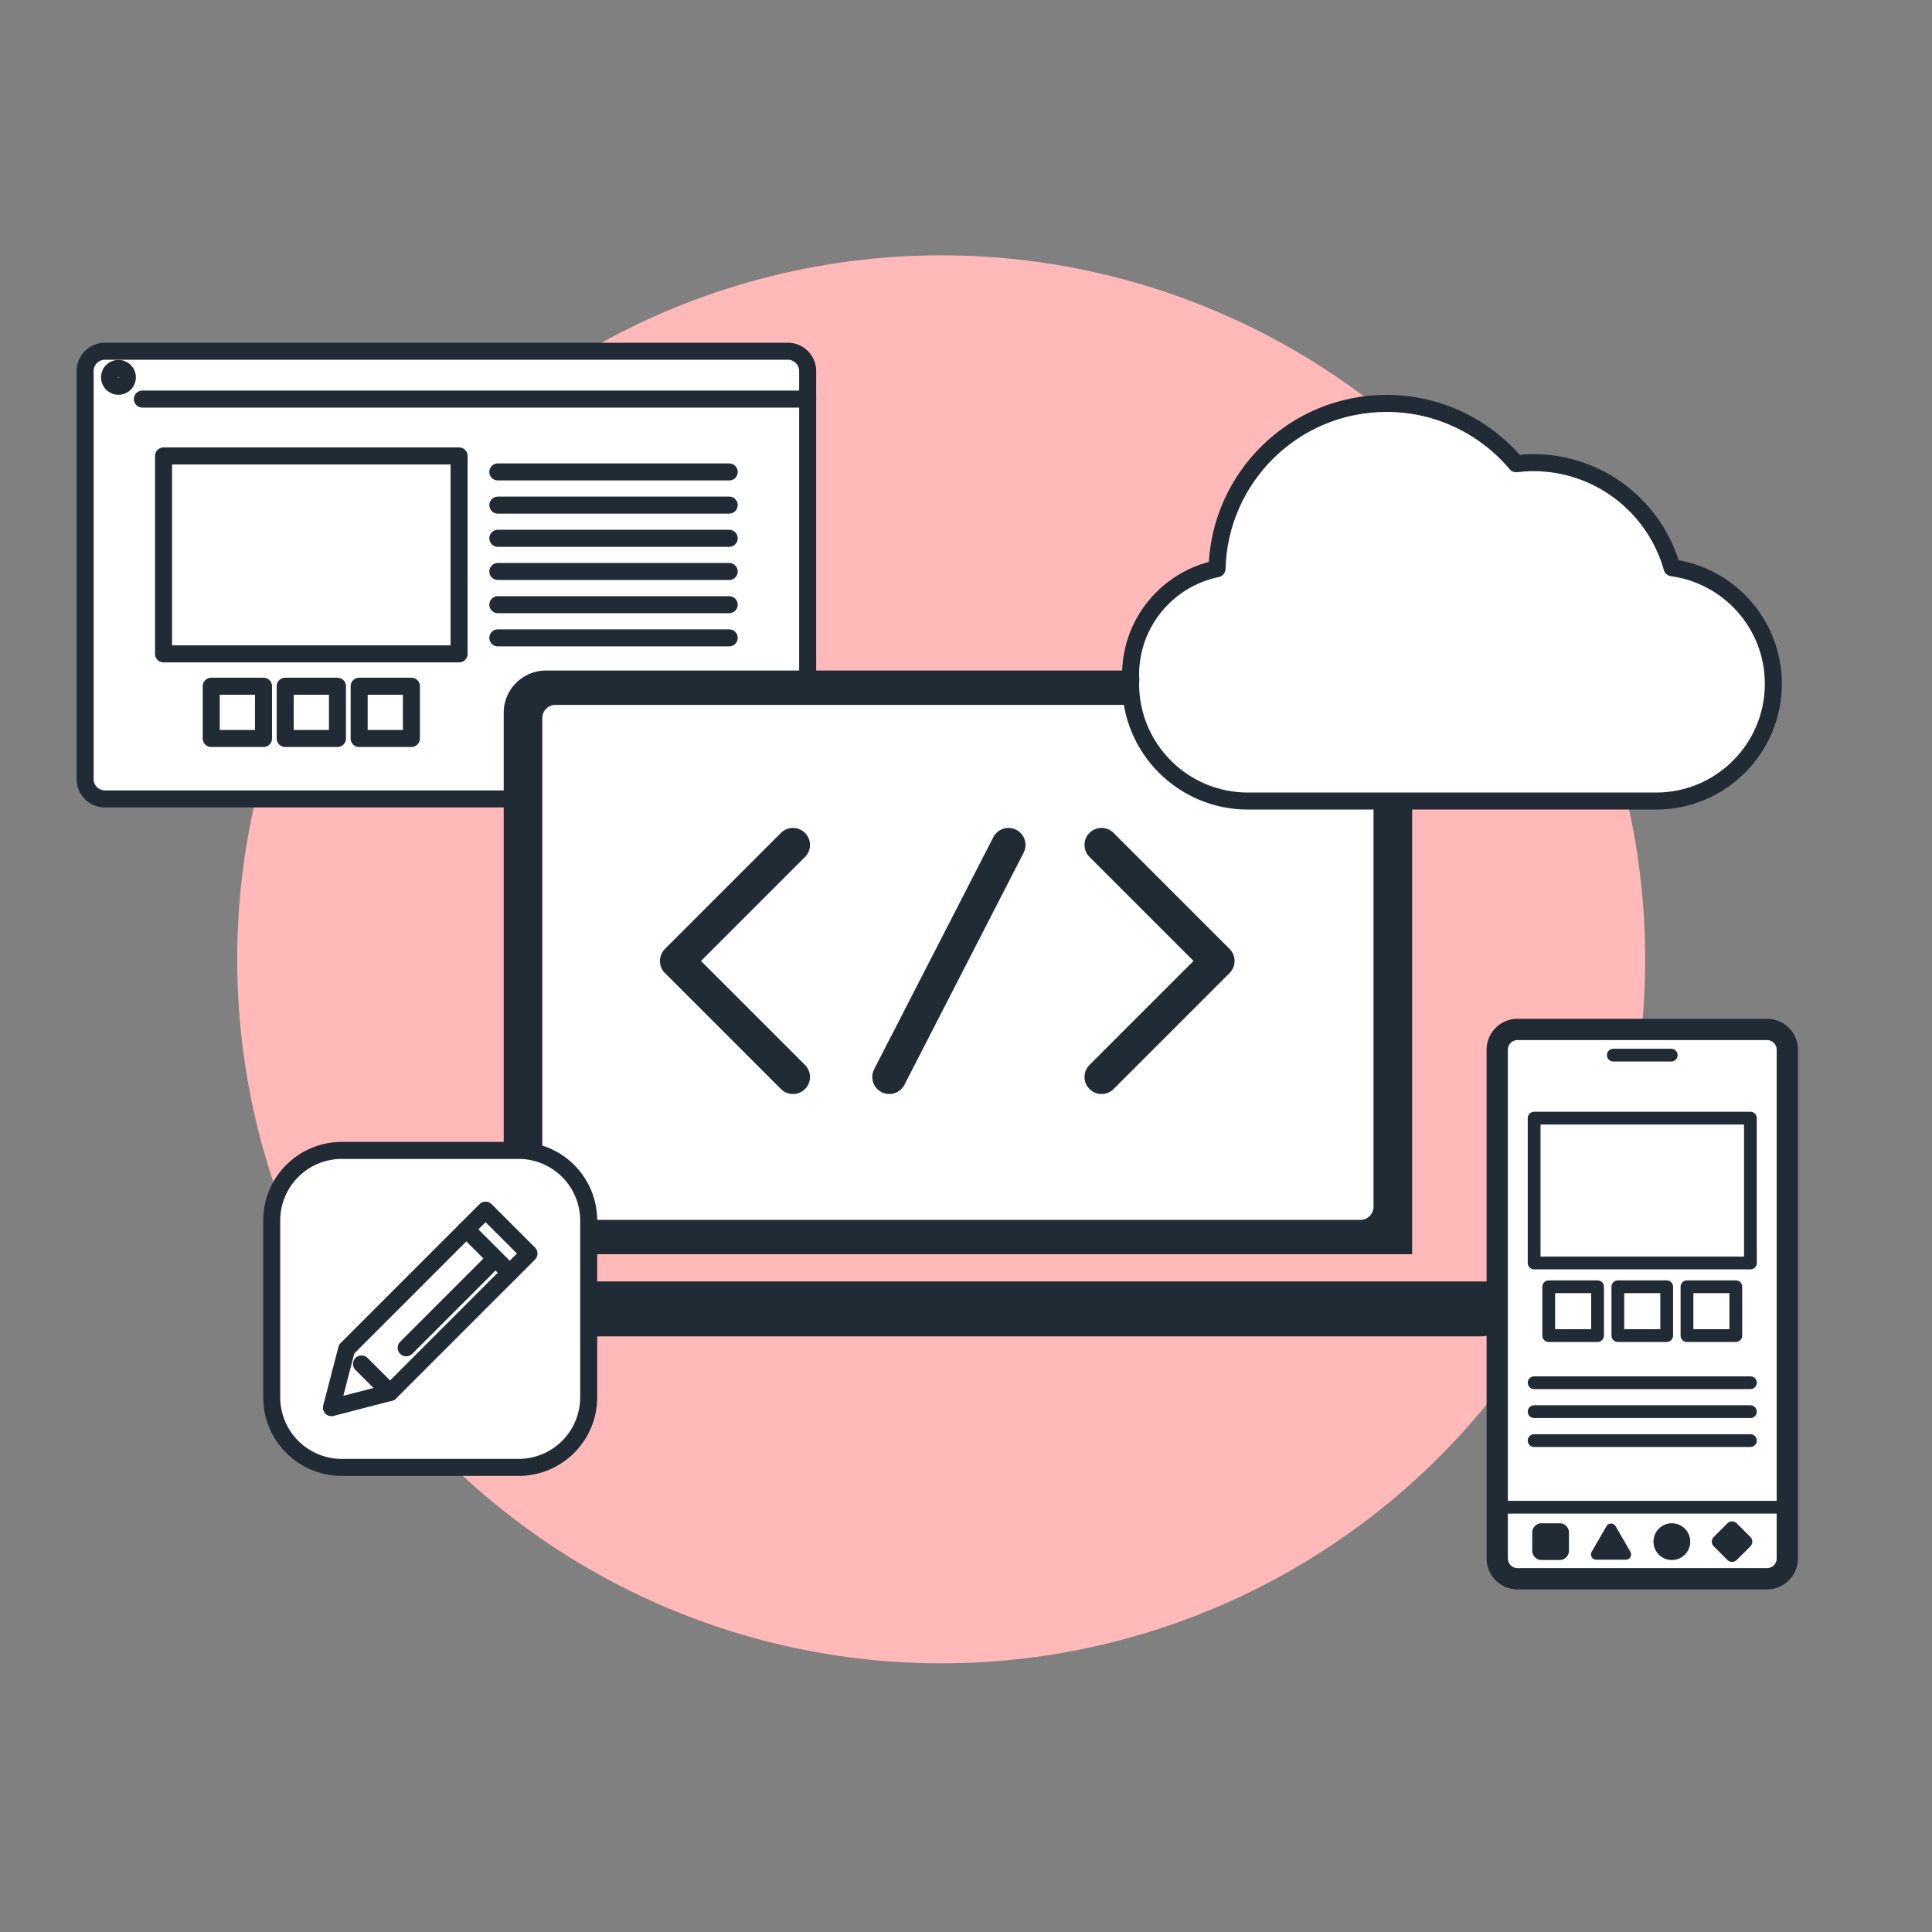
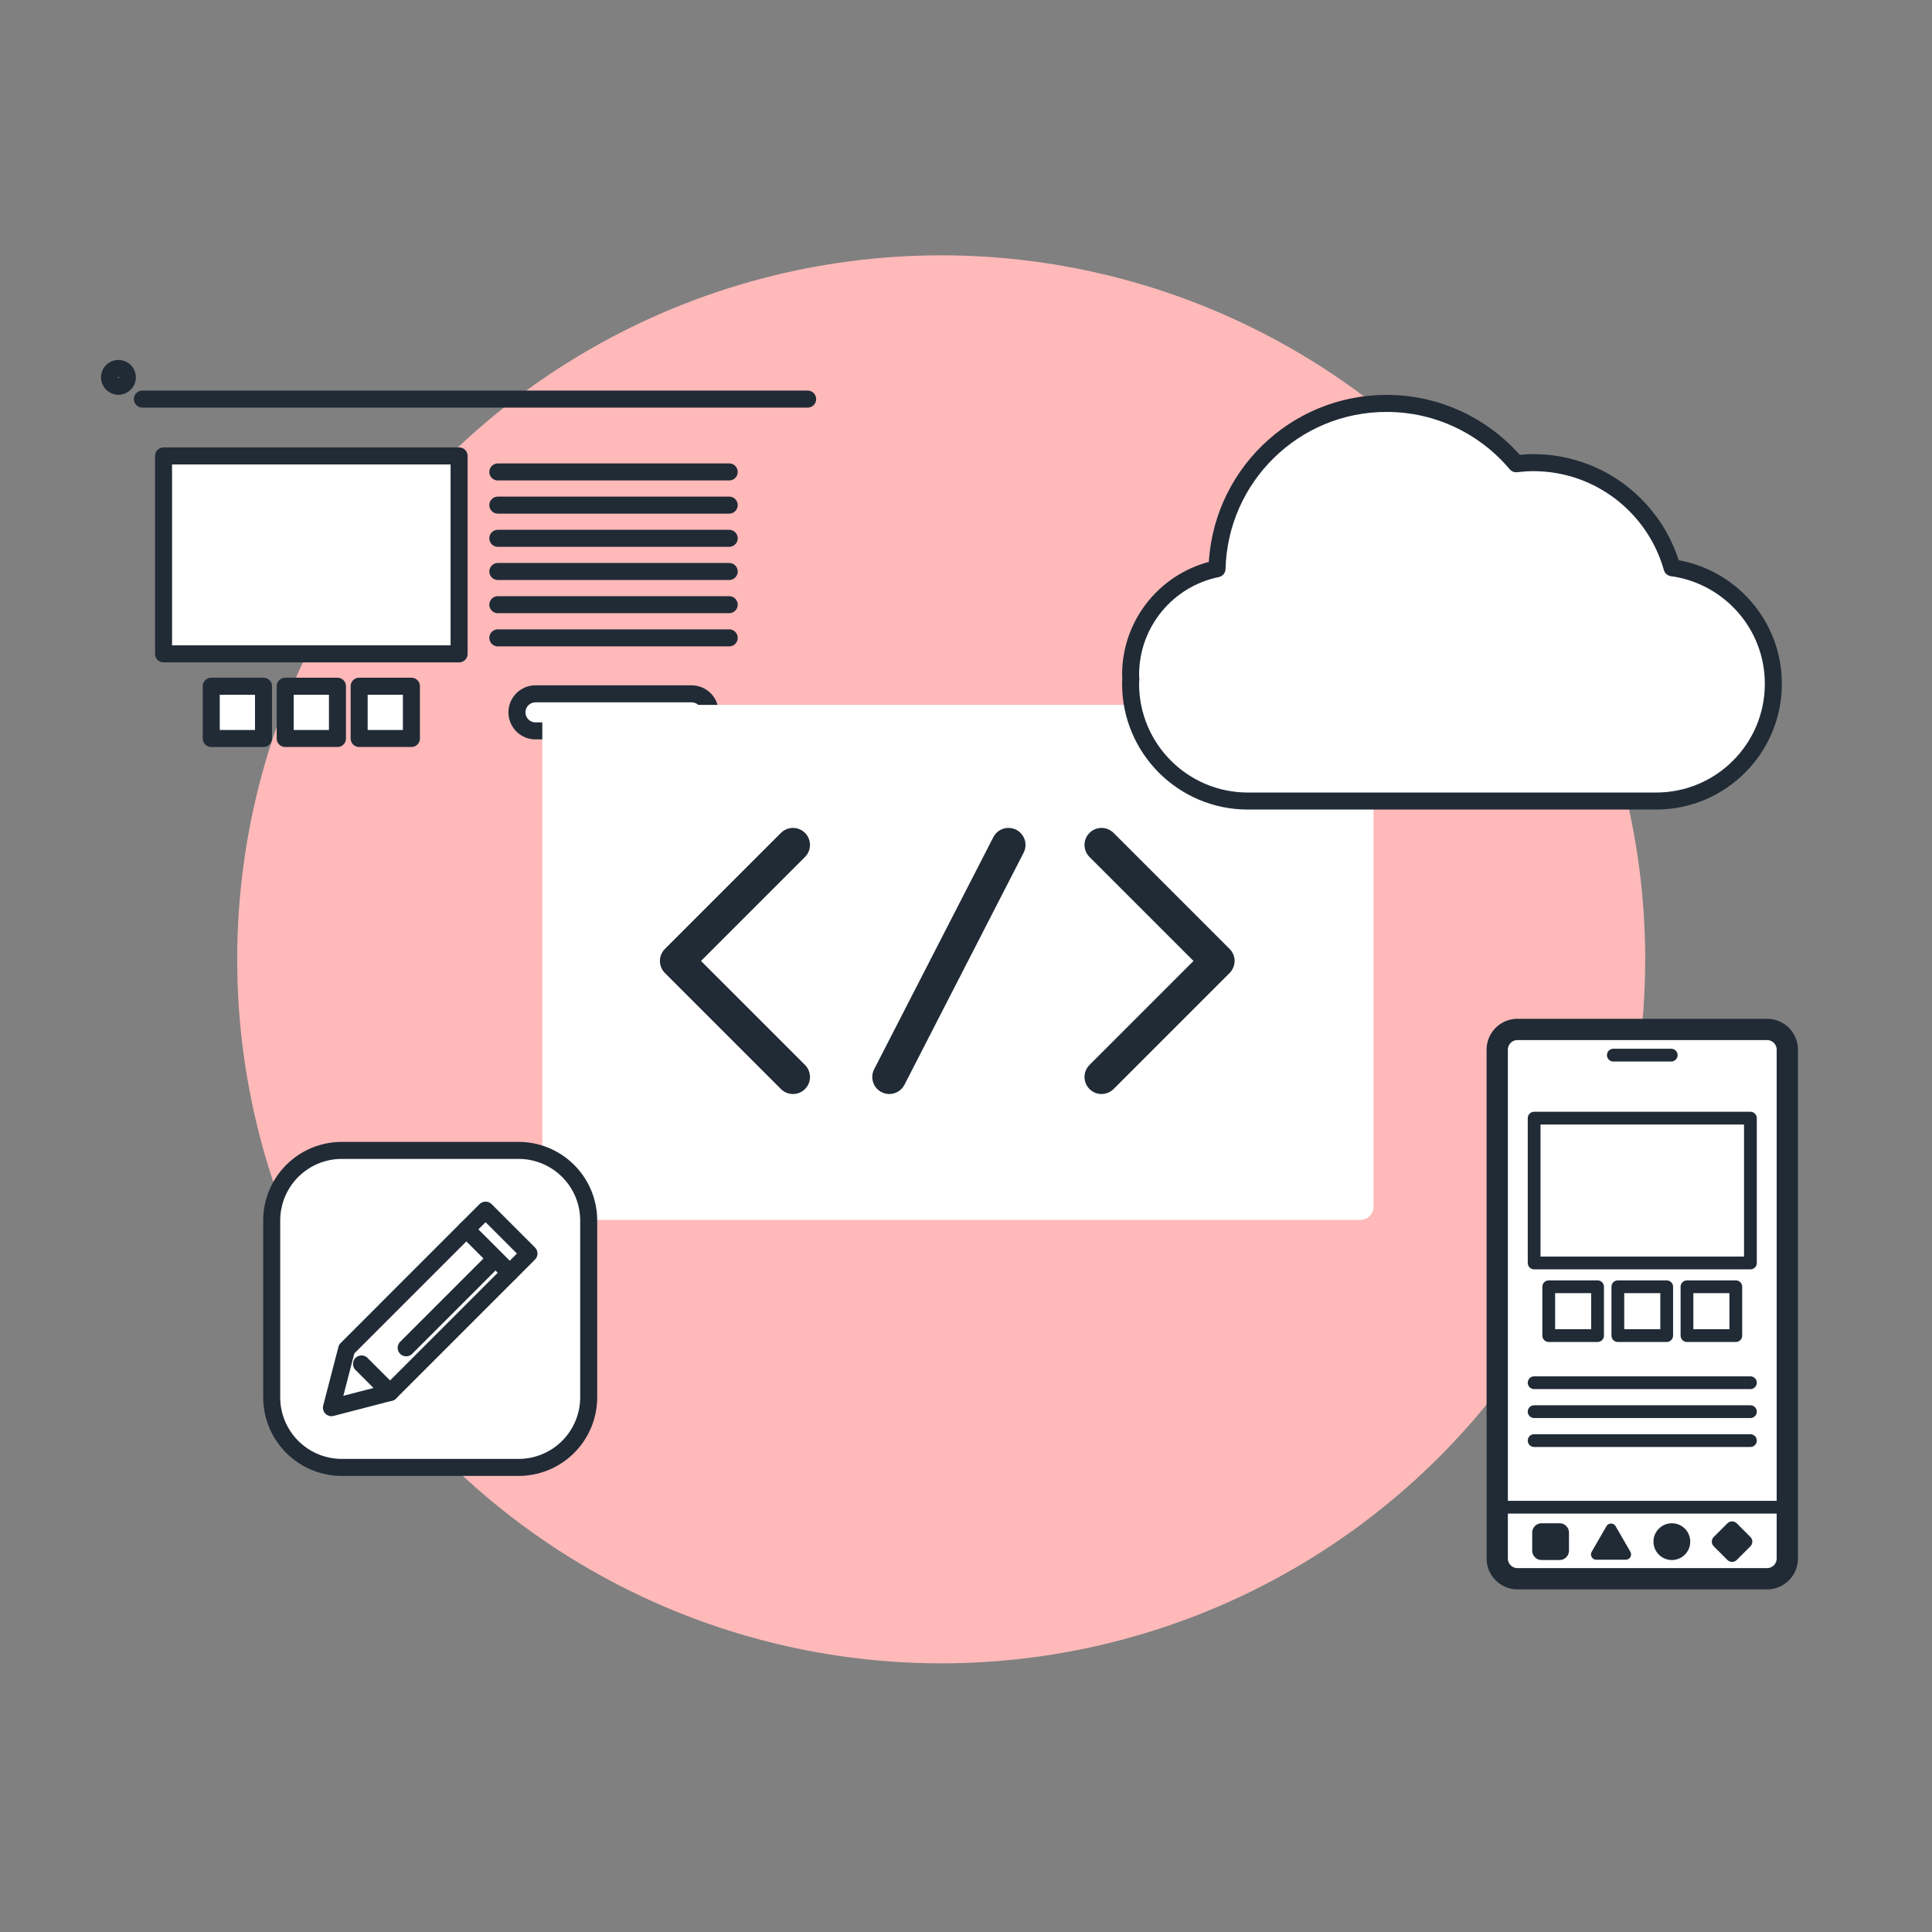
<svg xmlns="http://www.w3.org/2000/svg" width="227" height="227" fill="none">
  <rect width="100%" height="100%" fill="#808080" stroke="none" />
  <circle cx="110.586" cy="112.717" r="82.717" fill="#FFB9B9" />
-   <path d="M92.568 41.27H12.327A2.327 2.327 0 0 0 10 43.596v47.946a2.327 2.327 0 0 0 2.327 2.326h80.241a2.327 2.327 0 0 0 2.327-2.326V43.596a2.327 2.327 0 0 0-2.327-2.326Z" fill="#fff" stroke="#212B36" stroke-width="2" stroke-linecap="round" stroke-linejoin="round" />
  <path d="M94.895 46.891H16.729" stroke="#212B36" stroke-width="2" stroke-linecap="round" stroke-linejoin="round" />
  <path d="M13.917 45.382a1.045 1.045 0 1 0 0-2.09 1.045 1.045 0 0 0 0 2.09Zm40.024 8.188H19.216v23.256h34.725V53.57Zm27.312 27.952H62.918a2.176 2.176 0 0 0-2.176 2.176v0c0 1.202.974 2.176 2.176 2.176h18.335a2.176 2.176 0 0 0 0-4.352Zm-50.293-.894h-6.14v6.14h6.14v-6.14Zm8.688 0H33.51v6.14h6.14v-6.14Zm8.689 0h-6.139v6.14h6.14v-6.14Z" fill="#fff" stroke="#212B36" stroke-width="2" stroke-linecap="round" stroke-linejoin="round" />
  <path d="M58.493 55.45h27.185m-27.185 3.899h27.185m-27.185 3.899h27.185m-27.185 3.899h27.185m-27.185 3.9h27.185m-27.185 3.899h27.185" stroke="#212B36" stroke-width="2" stroke-linecap="round" stroke-linejoin="round" />
-   <path d="M64.143 78.787h96.816a4.961 4.961 0 0 1 4.959 4.96v63.617H59.184V83.746a4.962 4.962 0 0 1 4.96-4.96ZM45.99 150.563h133.122v1.228a5.23 5.23 0 0 1-5.227 5.226H51.217a5.229 5.229 0 0 1-5.227-5.226v-1.228Z" fill="#212B36" />
  <path d="M159.833 82.82H65.269a1.55 1.55 0 0 0-1.55 1.55v57.411a1.55 1.55 0 0 0 1.55 1.549h94.564a1.55 1.55 0 0 0 1.55-1.549V84.37a1.55 1.55 0 0 0-1.55-1.55Z" fill="#fff" />
  <path d="m93.17 126.542-13.634-13.633 13.633-13.633m36.255 27.266 13.633-13.633-13.633-13.633m-10.933 0-14.003 27.266" stroke="#212B36" stroke-width="4" stroke-linecap="round" stroke-linejoin="round" />
  <path d="M196.46 66.708c-2.011-7.123-8.543-12.35-16.31-12.35-.679 0-1.344.052-2.003.13-3.658-4.333-9.122-7.09-15.235-7.09-10.84 0-19.64 8.652-19.917 19.425-5.796 1.184-10.156 6.312-10.156 12.457 0 .18.019.354.027.531-.007.178-.027.351-.027.53 0 7.61 6.168 13.777 13.776 13.777h47.968c7.608 0 13.776-6.168 13.776-13.776 0-6.97-5.181-12.716-11.899-13.634Z" fill="#fff" stroke="#212B36" stroke-width="2" stroke-linecap="round" stroke-linejoin="round" />
  <path d="M207.616 120.952h-29.315a2.385 2.385 0 0 0-2.384 2.384v59.776a2.385 2.385 0 0 0 2.384 2.384h29.315a2.384 2.384 0 0 0 2.384-2.384v-59.776a2.384 2.384 0 0 0-2.384-2.384Z" fill="#fff" stroke="#212B36" stroke-width="2.5" stroke-linecap="round" stroke-linejoin="round" />
  <path d="M189.559 123.972h6.8" stroke="#212B36" stroke-width="1.5" stroke-linecap="round" stroke-linejoin="round" />
  <path d="M205.664 131.376h-25.411v17.017h25.411v-17.017Zm-17.958 19.812h-5.738v5.738h5.738v-5.738Zm8.121 0h-5.738v5.738h5.738v-5.738Zm8.122 0h-5.738v5.738h5.738v-5.738Z" fill="#fff" stroke="#212B36" stroke-width="1.5" stroke-linecap="round" stroke-linejoin="round" />
  <path d="M180.253 162.462h25.411m-25.411 3.4h25.411m-25.411 3.4h25.411m-29.747 7.828H210" stroke="#212B36" stroke-width="1.5" stroke-linecap="round" stroke-linejoin="round" />
  <path d="M183.243 178.976h-2.112c-.609 0-1.103.494-1.103 1.103v2.112c0 .609.494 1.103 1.103 1.103h2.112c.609 0 1.103-.494 1.103-1.103v-2.112c0-.609-.494-1.103-1.103-1.103Zm22.417 1.606-1.596-1.596a.783.783 0 0 0-1.106 0l-1.596 1.596a.781.781 0 0 0 0 1.106l1.596 1.596a.781.781 0 0 0 1.106 0l1.596-1.596a.783.783 0 0 0 0-1.106Zm-18.644 1.742 1.733-3.001a.623.623 0 0 1 1.079 0l1.733 3.001a.623.623 0 0 1-.54.935h-3.465a.623.623 0 0 1-.54-.935Zm9.373.97a2.159 2.159 0 1 0-.001-4.317 2.159 2.159 0 0 0 .001 4.317Z" fill="#212B36" />
  <path d="M60.93 135.167H40.164a8.241 8.241 0 0 0-8.24 8.241v20.764a8.241 8.241 0 0 0 8.24 8.241h20.764a8.24 8.24 0 0 0 8.241-8.241v-20.764a8.241 8.241 0 0 0-8.24-8.241Z" fill="#fff" stroke="#212B36" stroke-width="2" stroke-linecap="round" stroke-linejoin="round" />
  <path d="M57.052 142.185 40.73 158.508l-1.787 6.887 6.887-1.787 16.323-16.323-5.1-5.1Z" fill="#fff" stroke="#212B36" stroke-width="2" stroke-linecap="round" stroke-linejoin="round" />
  <path d="m45.829 163.608-3.352-3.352m15.522-12.17-10.275 10.275m7.07-13.917 5.1 5.099" stroke="#212B36" stroke-width="2" stroke-linecap="round" stroke-linejoin="round" />
</svg>